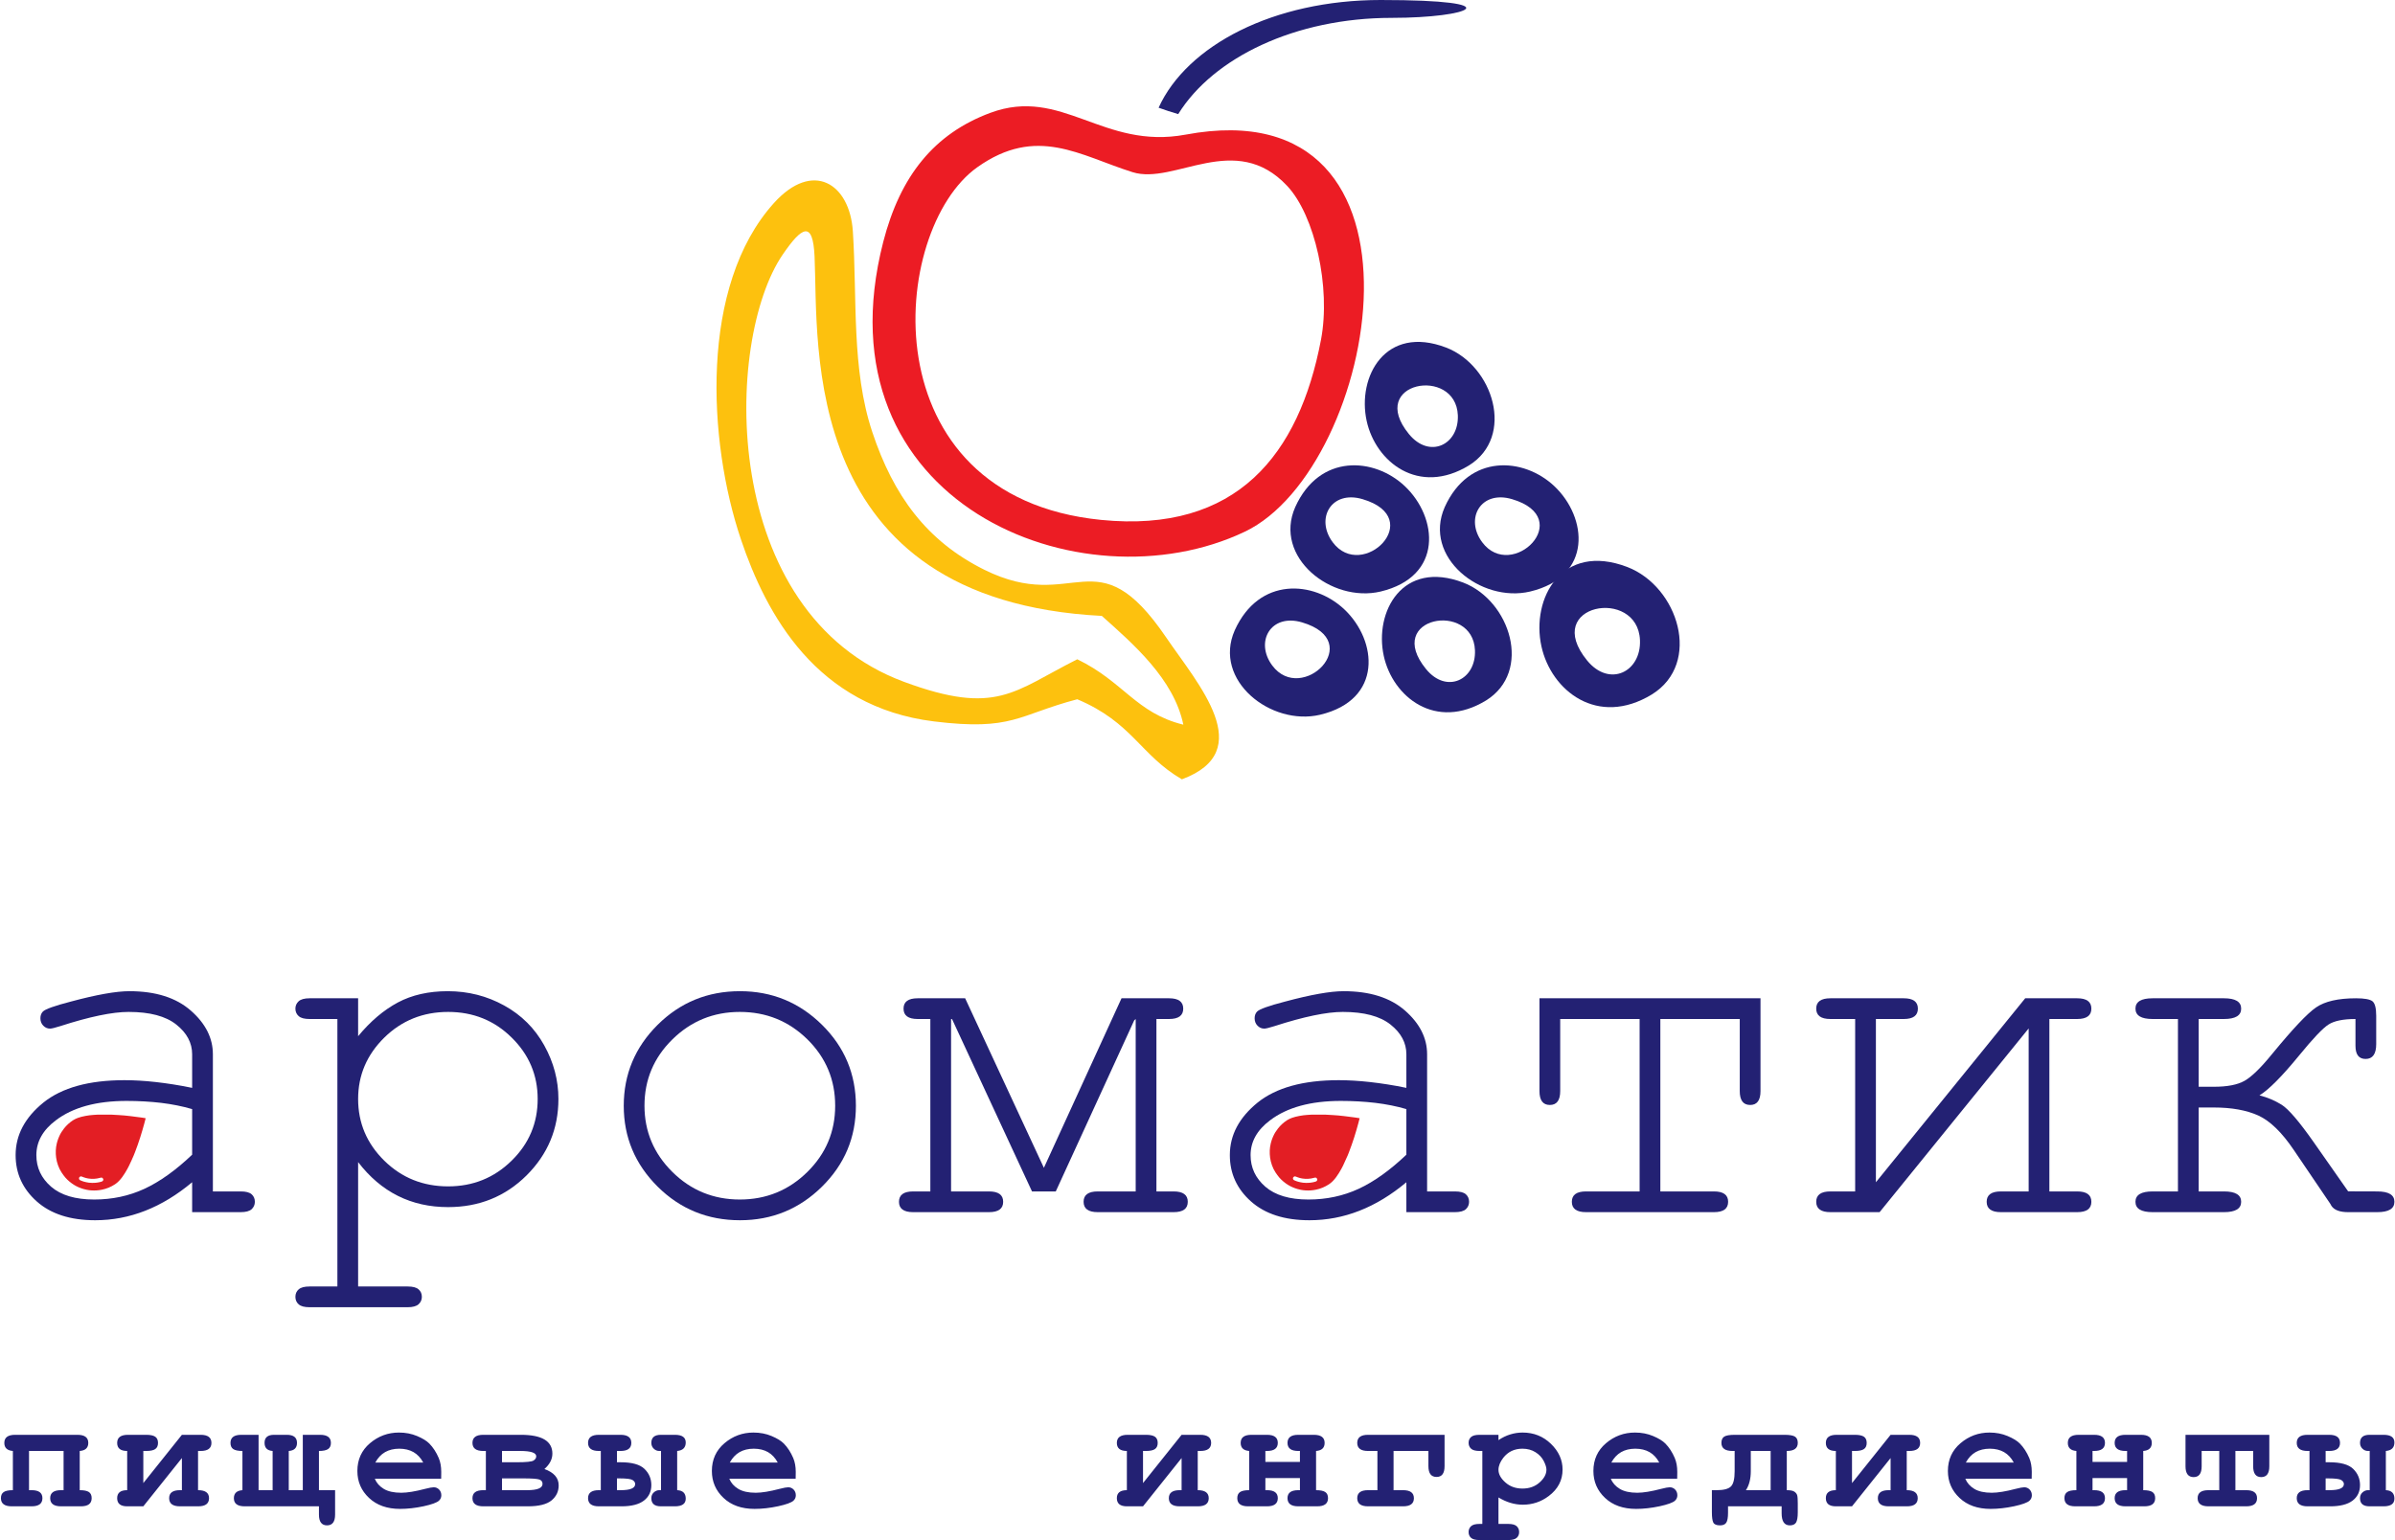
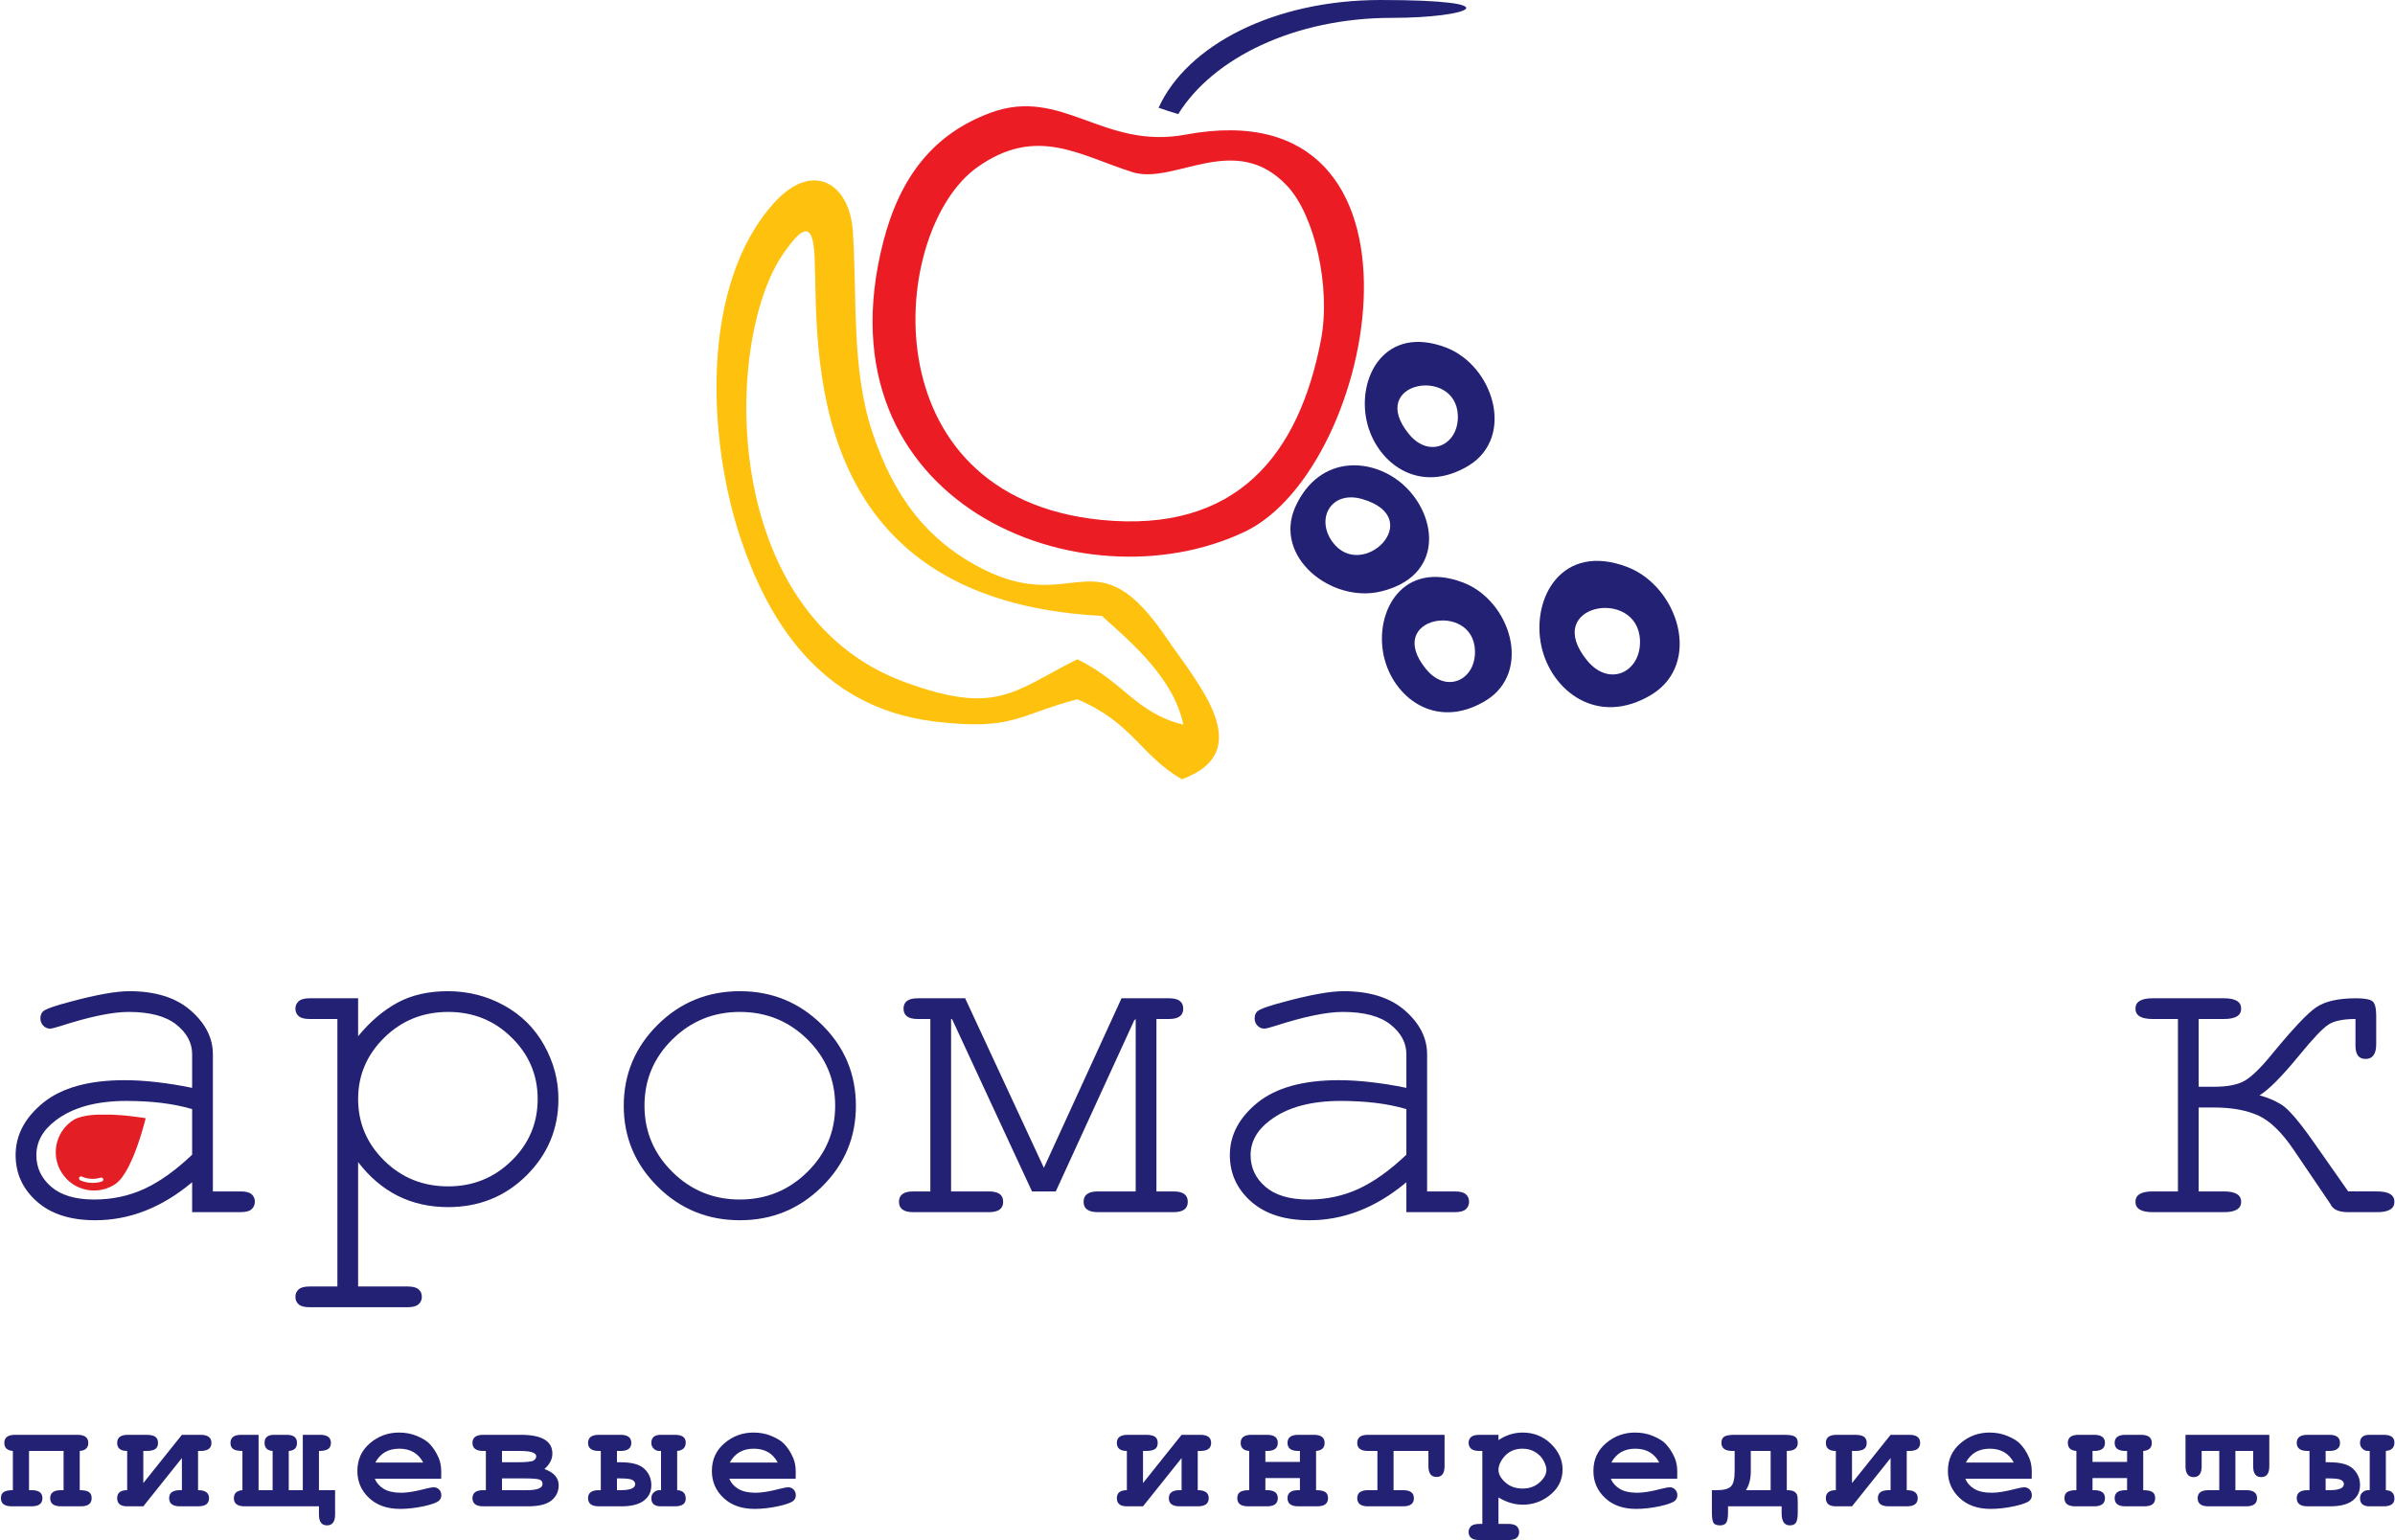
<svg xmlns="http://www.w3.org/2000/svg" width="1912" height="1230" viewBox="0 0 1912 1230" fill="none">
  <path fill-rule="evenodd" clip-rule="evenodd" d="M1054.58 271.369C1037.1 362.935 987.43 425.983 879.015 415.173C692.652 396.584 709.881 183.503 780.209 133.555C827.667 99.856 862.075 124.265 904.164 137.494C937.562 147.984 986.14 104.056 1027.69 148.564C1049.74 172.183 1062.56 229.561 1054.58 271.369ZM790.628 90.106C745.97 106.686 718.721 140.264 705.122 193.172C651.484 401.924 863.355 486.811 993.82 424.573C1100.53 373.665 1156.24 68.397 946.592 107.496C880.445 119.835 847.906 68.857 790.628 90.106Z" fill="#EC1C24" />
  <path fill-rule="evenodd" clip-rule="evenodd" d="M879.635 491.84C904.624 514.21 937.072 542.118 944.702 578.697C906.964 569.457 897.004 544.368 860.015 526.479C809.237 552.048 795.598 571.787 721.851 544.548C573.687 489.821 577.777 271.869 624.965 203.142C640.104 181.083 648.974 175.593 650.294 204.842C653.484 275.329 637.264 479.331 879.635 491.84ZM591.506 430.763C611.745 490.75 651.784 564.607 745.64 576.107C808.607 583.827 812.487 570.927 860.015 558.408C904.124 577.007 910.243 602.936 943.532 622.335C1004.53 599.766 956.482 546.518 930.963 509C874.815 426.473 858.435 491.05 785.748 454.952C739.79 432.113 713.221 395.734 696.362 344.976C679.653 294.678 684.382 238.891 680.863 184.723C678.393 146.594 648.924 127.625 617.775 162.224C558.417 228.151 564.977 352.116 591.506 430.763Z" fill="#FDC10E" />
-   <path fill-rule="evenodd" clip-rule="evenodd" d="M1207.1 398.604C1258.72 413.863 1206.86 464.711 1183.28 433.003C1169.25 414.143 1182.13 391.224 1207.1 398.604ZM1153.37 404.954C1135.77 444.882 1182.19 481.611 1221.46 472.401C1271.89 460.372 1267.26 413.124 1240.84 388.204C1216.44 365.205 1172.74 362.006 1153.37 404.954Z" fill="#232173" />
  <path fill-rule="evenodd" clip-rule="evenodd" d="M1087.76 398.604C1139.36 413.863 1087.51 464.711 1063.93 433.003C1049.91 414.143 1062.78 391.224 1087.76 398.604ZM1034.02 404.954C1016.42 444.882 1062.84 481.611 1102.11 472.401C1152.53 460.372 1147.9 413.124 1121.48 388.204C1097.09 365.205 1053.39 362.006 1034.02 404.954Z" fill="#232173" />
-   <path fill-rule="evenodd" clip-rule="evenodd" d="M1039.47 497.01C1091.08 512.26 1039.22 563.108 1015.64 531.399C1001.62 512.53 1014.49 489.62 1039.47 497.01ZM985.73 503.35C968.131 543.288 1014.55 580.007 1053.82 570.797C1104.25 558.768 1099.62 511.52 1073.2 486.601C1048.81 463.591 1005.1 460.402 985.73 503.35Z" fill="#232173" />
  <path fill-rule="evenodd" clip-rule="evenodd" d="M1138.44 534.289C1104.42 492.59 1175.91 479.831 1177.51 519.319C1178.46 542.798 1154.91 554.468 1138.44 534.289ZM1186.39 559.348C1223.45 536.289 1205.82 479.781 1168.19 465.251C1119.76 446.752 1096.95 488.38 1104.72 523.869C1111.9 556.618 1146.18 583.897 1186.39 559.348Z" fill="#232173" />
  <path fill-rule="evenodd" clip-rule="evenodd" d="M1267.02 527.409C1230.24 482.351 1307.52 468.561 1309.24 511.229C1310.26 536.618 1284.81 549.218 1267.02 527.409ZM1318.84 554.498C1358.89 529.569 1339.83 468.501 1299.17 452.802C1246.83 432.813 1222.17 477.811 1230.57 516.149C1238.32 551.548 1275.38 581.027 1318.84 554.498Z" fill="#232173" />
  <path fill-rule="evenodd" clip-rule="evenodd" d="M1124.77 346.606C1090.75 304.908 1162.25 292.148 1163.84 331.637C1164.79 355.116 1141.24 366.785 1124.77 346.606ZM1172.73 371.665C1209.78 348.606 1192.15 292.098 1154.52 277.569C1106.1 259.07 1083.28 300.708 1091.06 336.177C1098.23 368.935 1132.51 396.214 1172.73 371.665Z" fill="#232173" />
  <path fill-rule="evenodd" clip-rule="evenodd" d="M63.668 939.79C64.598 939.18 64.918 939.43 65.608 939.68C66.457 939.98 67.408 940.44 68.308 940.62L69.377 940.89C69.747 940.97 70.147 941.08 70.507 941.12C72.147 941.3 73.267 941.5 75.067 941.37C77.137 941.21 77.867 941.12 79.837 940.59C80.977 940.29 81.567 940.16 82.297 941.26C82.717 941.9 82.477 942.85 81.667 943.38C81.287 943.64 79.417 944.04 78.907 944.15C78.467 944.24 78.017 944.31 77.587 944.37L76.227 944.53C74.707 944.72 72.527 944.63 70.997 944.46C69.647 944.3 68.537 943.99 67.278 943.7C67.058 943.65 66.908 943.59 66.678 943.52C66.468 943.46 66.258 943.39 66.038 943.31C65.538 943.14 64.018 942.61 63.648 942.29C62.858 941.62 62.868 940.32 63.668 939.79ZM58.278 894.612C55.508 896.432 53.078 898.662 51.068 901.222C49.618 903.072 48.298 905.142 47.358 907.272C46.828 908.501 46.268 909.761 45.908 911.051L45.358 912.991C44.438 916.741 44.288 920.591 44.819 924.461C45.358 928.471 46.878 932.851 49.108 936.22C50.048 937.65 51.118 939.18 52.218 940.42C54.218 942.69 56.668 944.7 59.158 946.24C61.498 947.68 64.028 948.73 66.638 949.5C67.537 949.77 68.328 949.94 69.247 950.13C71.887 950.67 74.557 950.79 77.237 950.62C78.637 950.54 80.057 950.32 81.427 950.04C85.147 949.28 88.537 947.89 91.887 945.68C96.227 942.81 99.426 937.51 101.776 933.291C101.866 933.131 101.886 933.06 101.976 932.891C102.056 932.731 102.116 932.65 102.196 932.501C102.296 932.321 102.296 932.271 102.396 932.091L103.016 930.901C104.356 928.111 105.556 925.501 106.766 922.651L107.426 920.971C107.566 920.661 107.656 920.421 107.776 920.111C109.236 916.221 110.686 912.321 111.916 908.352C112.526 906.392 113.186 904.442 113.716 902.452L115.166 897.302C115.446 896.152 115.836 895.032 116.066 893.862C116.136 893.512 116.266 893.302 116.276 892.972L113.716 892.552C113.396 892.522 113.146 892.452 112.806 892.422L104.926 891.402C104.596 891.362 104.336 891.312 104.016 891.292C103.736 891.272 103.446 891.232 103.156 891.192C101.076 890.912 97.386 890.612 95.156 890.482L89.827 890.172C89.507 890.152 89.267 890.152 88.957 890.132L78.177 890.112L75.387 890.282C75.077 890.302 74.787 890.322 74.497 890.342C70.857 890.542 65.438 891.512 62.298 892.672C61.088 893.122 59.578 893.752 58.278 894.612Z" fill="#E31E24" />
  <path fill-rule="evenodd" clip-rule="evenodd" d="M940.602 91.116C968.621 45.968 1034.09 14.269 1111.03 14.269C1174.17 14.269 1208.56 0 1102.25 0C1016.69 0 947.572 36.289 924.943 86.017C930.043 87.826 935.242 89.586 940.602 91.116Z" fill="#232173" />
  <path d="M50.758 1158.69H23.169V1190.01H25.229C30.989 1190.01 33.869 1192.13 33.869 1196.39C33.869 1200.73 30.989 1202.9 25.229 1202.9H9.38C3.62 1202.9 0.74 1200.73 0.74 1196.39C0.74 1194.13 1.47 1192.5 2.96 1191.51C4.42 1190.5 6.87 1190.01 10.28 1190.01V1158.69C5.73 1158.34 3.45 1156.19 3.45 1152.24C3.45 1147.94 6.33 1145.8 12.09 1145.8H61.838C67.597 1145.8 70.477 1147.94 70.477 1152.24C70.477 1156.19 68.198 1158.34 63.648 1158.69V1190.01C67.017 1190.01 69.448 1190.5 70.947 1191.47C72.427 1192.46 73.177 1194.09 73.177 1196.39C73.177 1200.73 70.307 1202.9 64.548 1202.9H48.688C42.938 1202.9 40.059 1200.73 40.059 1196.39C40.059 1192.13 42.938 1190.01 48.688 1190.01H50.758V1158.69ZM101.526 1190.01V1158.69C96.196 1158.69 93.537 1156.54 93.537 1152.26C93.537 1147.94 96.406 1145.8 102.166 1145.8H116.735C120.015 1145.8 122.405 1146.29 123.905 1147.3C125.385 1148.31 126.145 1149.96 126.145 1152.26C126.145 1154.54 125.415 1156.17 123.925 1157.18C122.465 1158.19 120.065 1158.69 116.735 1158.69H114.416V1184.34L145.214 1145.8H160.174C165.923 1145.8 168.803 1147.94 168.803 1152.26C168.803 1156.54 165.923 1158.69 160.174 1158.69H158.104V1190.01C163.954 1190.01 166.874 1192.13 166.874 1196.41C166.874 1200.73 163.994 1202.9 158.234 1202.9H143.674C137.915 1202.9 135.035 1200.73 135.035 1196.41C135.035 1192.13 137.915 1190.01 143.674 1190.01H145.214V1164.36L114.416 1202.9H101.526C96.196 1202.9 93.537 1200.73 93.537 1196.39C93.537 1192.13 96.196 1190.01 101.526 1190.01ZM217.641 1190.01V1158.69C213.342 1158.38 211.202 1156.21 211.202 1152.18C211.202 1147.92 213.732 1145.8 218.801 1145.8H228.981C234.401 1145.8 237.101 1147.94 237.101 1152.24C237.101 1156.24 234.911 1158.38 230.531 1158.69V1190.01H241.74V1145.8H255.54C261.29 1145.8 264.17 1147.94 264.17 1152.24C264.17 1154.52 263.42 1156.15 261.94 1157.16C260.43 1158.17 258.01 1158.69 254.63 1158.69V1190.01H267.519V1209.49C267.519 1215.23 265.38 1218.11 261.06 1218.11C256.78 1218.11 254.63 1215.23 254.63 1209.49V1202.9H195.342C189.583 1202.9 186.713 1200.75 186.713 1196.45C186.713 1192.5 188.983 1190.35 193.542 1190.01V1158.69C190.163 1158.69 187.743 1158.19 186.233 1157.2C184.753 1156.21 184.003 1154.56 184.003 1152.24C184.003 1147.94 186.883 1145.8 192.633 1145.8H206.432V1190.01H217.641ZM352.196 1180.86H299.218C300.568 1184.21 302.958 1186.91 306.388 1188.98C309.808 1191.04 314.448 1192.07 320.317 1192.07C325.107 1192.07 331.457 1191.04 339.407 1188.95C342.676 1188.12 344.956 1187.69 346.216 1187.69C347.936 1187.69 349.376 1188.29 350.556 1189.51C351.736 1190.74 352.326 1192.26 352.326 1194.11C352.326 1195.81 351.696 1197.23 350.426 1198.41C348.756 1199.95 344.656 1201.44 338.147 1202.86C331.637 1204.25 325.387 1204.96 319.368 1204.96C309.058 1204.96 300.788 1202.04 294.598 1196.19C288.389 1190.37 285.299 1183.2 285.299 1174.67C285.299 1165.6 288.649 1158.21 295.348 1152.52C302.048 1146.83 309.768 1143.99 318.487 1143.99C323.747 1143.99 328.557 1144.91 332.947 1146.76C337.347 1148.61 340.617 1150.61 342.736 1152.76C345.766 1155.85 348.256 1159.7 350.236 1164.29C351.586 1167.47 352.256 1171.17 352.256 1175.38L352.196 1180.86ZM337.887 1167.97C335.907 1164.25 333.327 1161.48 330.147 1159.63C326.947 1157.8 323.147 1156.88 318.747 1156.88C314.388 1156.88 310.598 1157.8 307.398 1159.63C304.218 1161.48 301.628 1164.25 299.608 1167.97H337.887ZM387.885 1190.01V1158.69H385.815C380.065 1158.69 377.185 1156.54 377.185 1152.24C377.185 1147.94 380.065 1145.8 385.815 1145.8H415.834C432.603 1145.8 440.983 1150.8 440.983 1160.83C440.983 1165.28 438.863 1169.38 434.623 1173.12C442.213 1175.83 446.012 1180.19 446.012 1186.18C446.012 1191.04 444.102 1195.03 440.303 1198.19C436.473 1201.33 430.183 1202.9 421.413 1202.9H385.815C380.065 1202.9 377.185 1200.73 377.185 1196.39C377.185 1192.13 380.065 1190.01 385.815 1190.01H387.885ZM400.774 1167.71H412.654C420.063 1167.71 424.483 1167.26 425.923 1166.36C427.363 1165.45 428.093 1164.31 428.093 1162.98C428.093 1160.12 423.823 1158.69 415.274 1158.69H400.774V1167.71ZM400.774 1190.01H420.753C429.003 1190.01 433.123 1188.33 433.123 1184.98C433.123 1183.24 432.243 1182.06 430.483 1181.48C428.723 1180.9 424.573 1180.6 418.044 1180.6H400.774V1190.01ZM478.091 1145.8H495.36C501.12 1145.8 504 1147.94 504 1152.24C504 1156.54 501.12 1158.69 495.36 1158.69H492.531V1167.71H495.3C504.45 1167.71 510.85 1169.47 514.5 1173.01C518.159 1176.56 519.979 1180.86 519.979 1185.93C519.979 1191.21 517.989 1195.36 514.01 1198.36C510.02 1201.39 504.09 1202.9 496.2 1202.9H478.091C472.331 1202.9 469.461 1200.73 469.461 1196.39C469.461 1192.13 472.331 1190.01 478.091 1190.01H479.641V1158.69H478.091C472.331 1158.69 469.461 1156.54 469.461 1152.24C469.461 1147.94 472.331 1145.8 478.091 1145.8ZM492.531 1190.01H495.49C503.23 1190.01 507.09 1188.38 507.09 1185.11C507.09 1183.86 506.38 1182.79 504.99 1181.91C503.57 1181.03 500.09 1180.6 494.55 1180.6H492.531V1190.01ZM527.719 1158.69H526.299C524.619 1158.69 523.159 1158.08 521.899 1156.86C520.629 1155.63 519.979 1154.09 519.979 1152.24C519.979 1147.94 522.519 1145.8 527.589 1145.8H538.799C544.558 1145.8 547.438 1147.84 547.438 1151.92C547.438 1156.02 545.159 1158.28 540.609 1158.69V1190.01C545.159 1190.22 547.438 1192.48 547.438 1196.78C547.438 1200.86 544.558 1202.9 538.799 1202.9H527.589C522.519 1202.9 519.979 1200.75 519.979 1196.45C519.979 1194.5 520.649 1192.93 521.979 1191.77C523.309 1190.59 524.749 1190.01 526.299 1190.01H527.719V1158.69ZM635.195 1180.86H582.227C583.577 1184.21 585.957 1186.91 589.397 1188.98C592.816 1191.04 597.456 1192.07 603.316 1192.07C608.106 1192.07 614.466 1191.04 622.415 1188.95C625.685 1188.12 627.955 1187.69 629.225 1187.69C630.945 1187.69 632.385 1188.29 633.565 1189.51C634.745 1190.74 635.325 1192.26 635.325 1194.11C635.325 1195.81 634.705 1197.23 633.435 1198.41C631.765 1199.95 627.655 1201.44 621.145 1202.86C614.646 1204.25 608.386 1204.96 602.376 1204.96C592.066 1204.96 583.787 1202.04 577.607 1196.19C571.397 1190.37 568.308 1183.2 568.308 1174.67C568.308 1165.6 571.657 1158.21 578.357 1152.52C585.057 1146.83 592.776 1143.99 601.496 1143.99C606.756 1143.99 611.566 1144.91 615.956 1146.76C620.355 1148.61 623.615 1150.61 625.745 1152.76C628.775 1155.85 631.265 1159.7 633.245 1164.29C634.595 1167.47 635.265 1171.17 635.265 1175.38L635.195 1180.86ZM620.895 1167.97C618.915 1164.25 616.335 1161.48 613.156 1159.63C609.956 1157.8 606.156 1156.88 601.746 1156.88C597.386 1156.88 593.606 1157.8 590.407 1159.63C587.227 1161.48 584.627 1164.25 582.607 1167.97H620.895ZM899.614 1190.01V1158.69C894.284 1158.69 891.614 1156.54 891.614 1152.26C891.614 1147.94 894.494 1145.8 900.254 1145.8H914.824C918.104 1145.8 920.493 1146.29 921.993 1147.3C923.473 1148.31 924.233 1149.96 924.233 1152.26C924.233 1154.54 923.503 1156.17 922.013 1157.18C920.553 1158.19 918.154 1158.69 914.824 1158.69H912.504V1184.34L943.303 1145.8H958.252C964.012 1145.8 966.891 1147.94 966.891 1152.26C966.891 1156.54 964.012 1158.69 958.252 1158.69H956.192V1190.01C962.042 1190.01 964.962 1192.13 964.962 1196.41C964.962 1200.73 962.082 1202.9 956.322 1202.9H941.763C936.003 1202.9 933.123 1200.73 933.123 1196.41C933.123 1192.13 936.003 1190.01 941.763 1190.01H943.303V1164.36L912.504 1202.9H899.614C894.284 1202.9 891.614 1200.73 891.614 1196.39C891.614 1192.13 894.284 1190.01 899.614 1190.01ZM1037.77 1180.34H1010.19V1190.01H1011.48C1017.23 1190.01 1020.11 1192.13 1020.11 1196.39C1020.11 1200.73 1017.23 1202.9 1011.48 1202.9H996.39C990.641 1202.9 987.761 1200.73 987.761 1196.39C987.761 1194.13 988.491 1192.5 989.971 1191.51C991.431 1190.5 993.881 1190.01 997.3 1190.01V1158.69C992.741 1158.34 990.461 1156.19 990.461 1152.24C990.461 1147.94 993.341 1145.8 999.1 1145.8H1011.48C1017.23 1145.8 1020.11 1147.94 1020.11 1152.24C1020.11 1156.54 1017.23 1158.69 1011.48 1158.69H1010.19V1167.45H1037.77V1158.69H1036.48C1030.72 1158.69 1027.85 1156.54 1027.85 1152.24C1027.85 1147.94 1030.72 1145.8 1036.48 1145.8H1048.86C1054.61 1145.8 1057.49 1147.94 1057.49 1152.24C1057.49 1156.19 1055.22 1158.34 1050.66 1158.69V1190.01C1054.03 1190.01 1056.46 1190.5 1057.96 1191.47C1059.45 1192.46 1060.2 1194.09 1060.2 1196.39C1060.2 1200.73 1057.32 1202.9 1051.56 1202.9H1036.48C1030.72 1202.9 1027.85 1200.73 1027.85 1196.39C1027.85 1192.13 1030.72 1190.01 1036.48 1190.01H1037.77V1180.34ZM1112.52 1190.01H1120.12C1125.88 1190.01 1128.76 1192.16 1128.76 1196.45C1128.76 1200.75 1125.88 1202.9 1120.12 1202.9H1092.15C1086.39 1202.9 1083.52 1200.73 1083.52 1196.39C1083.52 1192.13 1086.39 1190.01 1092.15 1190.01H1099.63V1158.69H1092.15C1086.39 1158.69 1083.52 1156.54 1083.52 1152.24C1083.52 1147.94 1086.39 1145.8 1092.15 1145.8H1153.24V1170.84C1153.24 1176.58 1151.11 1179.44 1146.84 1179.44C1142.52 1179.44 1140.35 1176.58 1140.35 1170.84V1158.69H1112.52V1190.01ZM1196.28 1195.81V1216.95H1204.01C1207.21 1216.95 1209.47 1217.55 1210.8 1218.75C1212.11 1219.96 1212.78 1221.52 1212.78 1223.46C1212.78 1225.39 1212.11 1226.94 1210.8 1228.1C1209.47 1229.26 1207.21 1229.84 1204.01 1229.84H1181.2C1177.99 1229.84 1175.74 1229.26 1174.41 1228.1C1173.1 1226.94 1172.43 1225.39 1172.43 1223.46C1172.43 1221.52 1173.1 1219.96 1174.41 1218.75C1175.74 1217.55 1177.99 1216.95 1181.2 1216.95H1183.39V1158.69H1181.2C1177.99 1158.69 1175.74 1158.08 1174.41 1156.88C1173.1 1155.68 1172.43 1154.11 1172.43 1152.18C1172.43 1150.24 1173.1 1148.7 1174.41 1147.54C1175.74 1146.38 1177.99 1145.8 1181.2 1145.8H1196.28V1150.05C1199.28 1148.01 1202.4 1146.48 1205.64 1145.5C1208.87 1144.49 1212.2 1143.99 1215.59 1143.99C1224.4 1143.99 1231.92 1146.98 1238.13 1152.97C1244.33 1158.96 1247.45 1165.82 1247.45 1173.55C1247.45 1182.08 1243.78 1189.13 1236.43 1194.67C1230.31 1199.29 1223.39 1201.61 1215.72 1201.61C1212.41 1201.61 1209.12 1201.11 1205.9 1200.15C1202.66 1199.18 1199.46 1197.74 1196.28 1195.81ZM1234.56 1173.62C1234.56 1171.81 1233.85 1169.51 1232.41 1166.7C1230.99 1163.91 1228.8 1161.56 1225.84 1159.7C1222.87 1157.83 1219.41 1156.88 1215.42 1156.88C1208.99 1156.88 1203.9 1159.31 1200.12 1164.14C1197.57 1167.47 1196.28 1170.67 1196.28 1173.74C1196.28 1177.2 1198.1 1180.56 1201.78 1183.82C1205.45 1187.09 1210 1188.72 1215.42 1188.72C1220.88 1188.72 1225.43 1187.11 1229.08 1183.86C1232.73 1180.62 1234.56 1177.2 1234.56 1173.62ZM1338.95 1180.86H1285.98C1287.33 1184.21 1289.71 1186.91 1293.15 1188.98C1296.57 1191.04 1301.21 1192.07 1307.07 1192.07C1311.86 1192.07 1318.22 1191.04 1326.17 1188.95C1329.44 1188.12 1331.71 1187.69 1332.98 1187.69C1334.7 1187.69 1336.14 1188.29 1337.32 1189.51C1338.5 1190.74 1339.08 1192.26 1339.08 1194.11C1339.08 1195.81 1338.46 1197.23 1337.19 1198.41C1335.52 1199.95 1331.41 1201.44 1324.9 1202.86C1318.39 1204.25 1312.14 1204.96 1306.13 1204.96C1295.82 1204.96 1287.54 1202.04 1281.36 1196.19C1275.15 1190.37 1272.06 1183.2 1272.06 1174.67C1272.06 1165.6 1275.41 1158.21 1282.11 1152.52C1288.81 1146.83 1296.52 1143.99 1305.25 1143.99C1310.51 1143.99 1315.32 1144.91 1319.7 1146.76C1324.11 1148.61 1327.37 1150.61 1329.5 1152.76C1332.53 1155.85 1335.02 1159.7 1337 1164.29C1338.35 1167.47 1339.02 1171.17 1339.02 1175.38L1338.95 1180.86ZM1324.65 1167.97C1322.67 1164.25 1320.09 1161.48 1316.91 1159.63C1313.71 1157.8 1309.91 1156.88 1305.5 1156.88C1301.14 1156.88 1297.36 1157.8 1294.16 1159.63C1290.98 1161.48 1288.38 1164.25 1286.36 1167.97H1324.65ZM1422.33 1202.9H1379.54V1208.05C1379.54 1211.9 1379.06 1214.54 1378.12 1215.98C1377.18 1217.4 1375.52 1218.11 1373.14 1218.11C1370.33 1218.11 1368.54 1217.36 1367.79 1215.87C1367.04 1214.39 1366.65 1211.64 1366.65 1207.6V1190.01H1370.43C1376.04 1190.01 1379.84 1189.02 1381.84 1187.04C1383.84 1185.09 1384.82 1181.01 1384.82 1174.84V1158.69C1384.28 1158.69 1383.72 1158.69 1383.14 1158.69C1377.22 1158.69 1374.26 1156.54 1374.26 1152.24C1374.26 1149.9 1374.99 1148.25 1376.47 1147.26C1377.95 1146.29 1380.83 1145.8 1385.07 1145.8H1424.52C1428.69 1145.8 1431.52 1146.29 1433 1147.26C1434.49 1148.25 1435.22 1149.9 1435.22 1152.24C1435.22 1156.54 1432.29 1158.69 1426.45 1158.69V1190.01C1429.37 1190.01 1431.41 1190.42 1432.55 1191.23C1433.71 1192.05 1434.44 1192.99 1434.74 1194.07C1435.07 1195.12 1435.22 1197.36 1435.22 1200.75V1207.6C1435.22 1211.68 1434.74 1214.43 1433.8 1215.92C1432.85 1217.38 1431.22 1218.11 1428.86 1218.11C1424.5 1218.11 1422.33 1214.89 1422.33 1208.42V1202.9ZM1397.71 1158.69V1174.84C1397.71 1181.01 1396.42 1186.06 1393.82 1190.01H1413.56V1158.69H1397.71ZM1465.62 1190.01V1158.69C1460.29 1158.69 1457.63 1156.54 1457.63 1152.26C1457.63 1147.94 1460.51 1145.8 1466.27 1145.8H1480.83C1484.12 1145.8 1486.5 1146.29 1488.01 1147.3C1489.49 1148.31 1490.24 1149.96 1490.24 1152.26C1490.24 1154.54 1489.51 1156.17 1488.03 1157.18C1486.57 1158.19 1484.16 1158.69 1480.83 1158.69H1478.51V1184.34L1509.32 1145.8H1524.27C1530.03 1145.8 1532.91 1147.94 1532.91 1152.26C1532.91 1156.54 1530.03 1158.69 1524.27 1158.69H1522.21V1190.01C1528.05 1190.01 1530.97 1192.13 1530.97 1196.41C1530.97 1200.73 1528.1 1202.9 1522.34 1202.9H1507.77C1502.01 1202.9 1499.14 1200.73 1499.14 1196.41C1499.14 1192.13 1502.01 1190.01 1507.77 1190.01H1509.32V1164.36L1478.51 1202.9H1465.62C1460.29 1202.9 1457.63 1200.73 1457.63 1196.39C1457.63 1192.13 1460.29 1190.01 1465.62 1190.01ZM1621.96 1180.86H1568.98C1570.34 1184.21 1572.72 1186.91 1576.16 1188.98C1579.58 1191.04 1584.22 1192.07 1590.08 1192.07C1594.87 1192.07 1601.23 1191.04 1609.18 1188.95C1612.44 1188.12 1614.72 1187.69 1615.99 1187.69C1617.71 1187.69 1619.15 1188.29 1620.33 1189.51C1621.51 1190.74 1622.09 1192.26 1622.09 1194.11C1622.09 1195.81 1621.47 1197.23 1620.2 1198.41C1618.52 1199.95 1614.42 1201.44 1607.91 1202.86C1601.4 1204.25 1595.15 1204.96 1589.14 1204.96C1578.82 1204.96 1570.55 1202.04 1564.36 1196.19C1558.16 1190.37 1555.06 1183.2 1555.06 1174.67C1555.06 1165.6 1558.41 1158.21 1565.12 1152.52C1571.82 1146.83 1579.53 1143.99 1588.25 1143.99C1593.52 1143.99 1598.33 1144.91 1602.71 1146.76C1607.12 1148.61 1610.38 1150.61 1612.51 1152.76C1615.54 1155.85 1618.03 1159.7 1620.01 1164.29C1621.36 1167.47 1622.03 1171.17 1622.03 1175.38L1621.96 1180.86ZM1607.65 1167.97C1605.68 1164.25 1603.1 1161.48 1599.92 1159.63C1596.72 1157.8 1592.92 1156.88 1588.51 1156.88C1584.15 1156.88 1580.37 1157.8 1577.17 1159.63C1573.99 1161.48 1571.39 1164.25 1569.37 1167.97H1607.65ZM1698.12 1180.34H1670.53V1190.01H1671.82C1677.58 1190.01 1680.46 1192.13 1680.46 1196.39C1680.46 1200.73 1677.58 1202.9 1671.82 1202.9H1656.74C1650.98 1202.9 1648.1 1200.73 1648.1 1196.39C1648.1 1194.13 1648.83 1192.5 1650.32 1191.51C1651.78 1190.5 1654.23 1190.01 1657.64 1190.01V1158.69C1653.09 1158.34 1650.81 1156.19 1650.81 1152.24C1650.81 1147.94 1653.69 1145.8 1659.45 1145.8H1671.82C1677.58 1145.8 1680.46 1147.94 1680.46 1152.24C1680.46 1156.54 1677.58 1158.69 1671.82 1158.69H1670.53V1167.45H1698.12V1158.69H1696.83C1691.07 1158.69 1688.19 1156.54 1688.19 1152.24C1688.19 1147.94 1691.07 1145.8 1696.83 1145.8H1709.2C1714.96 1145.8 1717.84 1147.94 1717.84 1152.24C1717.84 1156.19 1715.56 1158.34 1711.01 1158.69V1190.01C1714.38 1190.01 1716.81 1190.5 1718.31 1191.47C1719.79 1192.46 1720.54 1194.09 1720.54 1196.39C1720.54 1200.73 1717.67 1202.9 1711.91 1202.9H1696.83C1691.07 1202.9 1688.19 1200.73 1688.19 1196.39C1688.19 1192.13 1691.07 1190.01 1696.83 1190.01H1698.12V1180.34ZM1784.59 1158.69V1190.01H1793.23C1798.99 1190.01 1801.87 1192.13 1801.87 1196.39C1801.87 1200.73 1798.99 1202.9 1793.23 1202.9H1763.07C1757.31 1202.9 1754.43 1200.73 1754.43 1196.39C1754.43 1192.13 1757.31 1190.01 1763.07 1190.01H1771.7V1158.69H1757.65V1170.95C1757.65 1176.69 1755.53 1179.57 1751.25 1179.57C1746.93 1179.57 1744.76 1176.69 1744.76 1170.95V1145.8H1811.66V1170.95C1811.66 1176.69 1809.51 1179.57 1805.19 1179.57C1800.92 1179.57 1798.77 1176.69 1798.77 1170.95V1158.69H1784.59ZM1842.2 1145.8H1859.47C1865.23 1145.8 1868.1 1147.94 1868.1 1152.24C1868.1 1156.54 1865.23 1158.69 1859.47 1158.69H1856.63V1167.71H1859.4C1868.56 1167.71 1874.96 1169.47 1878.61 1173.01C1882.25 1176.56 1884.08 1180.86 1884.08 1185.93C1884.08 1191.21 1882.08 1195.36 1878.12 1198.36C1874.12 1201.39 1868.19 1202.9 1860.31 1202.9H1842.2C1836.44 1202.9 1833.56 1200.73 1833.56 1196.39C1833.56 1192.13 1836.44 1190.01 1842.2 1190.01H1843.74V1158.69H1842.2C1836.44 1158.69 1833.56 1156.54 1833.56 1152.24C1833.56 1147.94 1836.44 1145.8 1842.2 1145.8ZM1856.63 1190.01H1859.6C1867.33 1190.01 1871.2 1188.38 1871.2 1185.11C1871.2 1183.86 1870.49 1182.79 1869.09 1181.91C1867.68 1181.03 1864.19 1180.6 1858.65 1180.6H1856.63V1190.01ZM1891.81 1158.69H1890.39C1888.72 1158.69 1887.26 1158.08 1885.99 1156.86C1884.72 1155.63 1884.08 1154.09 1884.08 1152.24C1884.08 1147.94 1886.61 1145.8 1891.68 1145.8H1902.9C1908.65 1145.8 1911.53 1147.84 1911.53 1151.92C1911.53 1156.02 1909.26 1158.28 1904.7 1158.69V1190.01C1909.26 1190.22 1911.53 1192.48 1911.53 1196.78C1911.53 1200.86 1908.65 1202.9 1902.9 1202.9H1891.68C1886.61 1202.9 1884.08 1200.75 1884.08 1196.45C1884.08 1194.5 1884.74 1192.93 1886.08 1191.77C1887.41 1190.59 1888.85 1190.01 1890.39 1190.01H1891.81V1158.69Z" fill="#232173" />
  <path d="M153.394 967.989V944.1C129.235 964.359 103.456 974.449 76.007 974.449C56.078 974.449 40.539 969.409 29.299 959.38C18.059 949.35 12.47 937.04 12.47 922.431C12.47 906.412 19.879 892.482 34.619 880.503C49.418 868.593 71.027 862.603 99.356 862.603C107.026 862.603 115.306 863.073 124.325 864.083C133.275 865.093 142.964 866.573 153.394 868.733V841.874C153.394 832.795 149.154 824.855 140.745 818.185C132.265 811.455 119.615 808.096 102.656 808.096C89.727 808.096 71.557 811.865 48.208 819.405C43.898 820.745 41.209 821.425 39.998 821.425C37.849 821.425 36.029 820.615 34.549 819.065C32.999 817.515 32.259 815.495 32.259 813.145C32.259 810.925 32.929 809.176 34.209 807.826C36.099 805.876 43.568 803.186 56.618 799.816C77.147 794.296 92.756 791.536 103.256 791.536C124.255 791.536 140.605 796.726 152.314 807.016C164.094 817.315 169.953 828.955 169.953 841.944V951.44H192.162C196.262 951.44 199.152 952.18 200.902 953.73C202.592 955.21 203.462 957.23 203.462 959.72C203.462 962.07 202.592 964.019 200.902 965.639C199.152 967.189 196.262 967.989 192.162 967.989H153.394ZM153.394 885.693C145.584 883.403 137.375 881.783 128.625 880.713C119.945 879.703 110.726 879.163 101.106 879.163C76.947 879.163 58.098 884.343 44.508 894.702C34.209 902.442 29.029 911.731 29.029 922.431C29.029 932.461 32.929 940.81 40.809 947.67C48.678 954.47 60.118 957.9 75.197 957.9C89.597 957.9 102.916 955.07 115.306 949.35C127.615 943.63 140.334 934.551 153.394 922.101V885.693Z" fill="#232173" />
  <path d="M285.899 797.196V827.475C295.728 815.565 306.298 806.616 317.598 800.556C328.837 794.566 342.167 791.536 357.506 791.536C373.725 791.536 388.805 795.376 402.524 802.976C416.324 810.586 426.963 821.215 434.493 834.815C442.033 848.404 445.803 862.673 445.803 877.613C445.803 901.432 437.323 921.761 420.364 938.65C403.334 955.54 382.475 963.959 357.706 963.959C328.167 963.959 304.278 951.98 285.899 928.021V1027.35H325.477C329.507 1027.35 332.407 1028.09 334.157 1029.64C335.907 1031.12 336.777 1033.14 336.777 1035.63C336.777 1037.99 335.907 1039.94 334.157 1041.55C332.407 1043.1 329.507 1043.91 325.477 1043.91H247.14C243.1 1043.91 240.211 1043.17 238.461 1041.62C236.711 1040.14 235.831 1038.12 235.831 1035.63C235.831 1033.14 236.711 1031.12 238.461 1029.64C240.211 1028.09 243.1 1027.35 247.14 1027.35H269.35V813.745H247.14C243.1 813.745 240.211 813.005 238.461 811.456C236.711 809.916 235.831 807.896 235.831 805.466C235.831 803.116 236.711 801.166 238.461 799.546C240.211 797.996 243.1 797.196 247.14 797.196H285.899ZM429.243 877.613C429.243 858.564 422.313 842.144 408.454 828.555C394.654 814.895 377.695 808.096 357.776 808.096C337.657 808.096 320.697 814.955 306.768 828.625C292.839 842.344 285.899 858.704 285.899 877.613C285.899 896.722 292.839 913.141 306.768 926.871C320.697 940.54 337.657 947.4 357.776 947.4C377.565 947.4 394.454 940.6 408.384 926.941C422.313 913.351 429.243 896.862 429.243 877.613Z" fill="#232173" />
  <path d="M683.293 883.063C683.293 908.302 674.273 929.831 656.174 947.67C638.075 965.499 616.266 974.449 590.757 974.449C564.918 974.449 543.049 965.499 525.009 947.6C506.97 929.631 497.96 908.162 497.96 883.063C497.96 857.894 506.97 836.354 525.009 818.395C543.049 800.486 564.918 791.536 590.757 791.536C616.266 791.536 638.075 800.486 656.174 818.325C674.273 836.155 683.293 857.764 683.293 883.063ZM666.744 882.993C666.744 862.204 659.334 844.574 644.535 829.965C629.655 815.365 611.686 808.096 590.627 808.096C569.557 808.096 551.588 815.435 536.719 830.105C521.909 844.704 514.51 862.334 514.51 882.993C514.51 903.522 521.909 921.091 536.719 935.821C551.588 950.56 569.557 957.9 590.627 957.9C611.686 957.9 629.655 950.56 644.535 935.89C659.334 921.291 666.744 903.662 666.744 882.993Z" fill="#232173" />
  <path d="M842.857 951.44H823.877L760.08 813.885L759.27 813.745V951.44H789.559C797.088 951.44 800.858 954.2 800.858 959.72C800.858 965.229 797.088 967.989 789.559 967.989H728.991C721.451 967.989 717.682 965.229 717.682 959.72C717.682 954.2 721.451 951.44 728.991 951.44H742.721V813.745H732.621C725.081 813.745 721.322 810.986 721.322 805.466C721.322 799.956 725.081 797.196 732.621 797.196H770.509L833.367 932.591L895.345 797.196H933.303C940.843 797.196 944.612 799.956 944.612 805.466C944.612 810.986 940.843 813.745 933.303 813.745H923.213V951.44H936.933C944.472 951.44 948.242 954.2 948.242 959.72C948.242 965.229 944.472 967.989 936.933 967.989H876.365C868.835 967.989 865.066 965.229 865.066 959.72C865.066 954.2 868.835 951.44 876.365 951.44H906.654V813.745L905.444 814.895L842.857 951.44Z" fill="#232173" />
  <path d="M1122.75 967.989V944.1C1098.59 964.359 1072.81 974.449 1045.35 974.449C1025.43 974.449 1009.89 969.409 998.65 959.38C987.411 949.35 981.821 937.04 981.821 922.431C981.821 906.412 989.231 892.482 1003.96 880.503C1018.77 868.593 1040.37 862.603 1068.71 862.603C1076.38 862.603 1084.66 863.073 1093.68 864.083C1102.63 865.093 1112.32 866.573 1122.75 868.733V841.874C1122.75 832.795 1118.51 824.855 1110.1 818.185C1101.62 811.455 1088.97 808.096 1072 808.096C1059.08 808.096 1040.91 811.865 1017.56 819.405C1013.25 820.745 1010.56 821.425 1009.35 821.425C1007.19 821.425 1005.38 820.615 1003.9 819.065C1002.35 817.515 1001.61 815.495 1001.61 813.145C1001.61 810.925 1002.28 809.176 1003.56 807.826C1005.45 805.876 1012.92 803.186 1025.97 799.816C1046.5 794.296 1062.11 791.536 1072.61 791.536C1093.61 791.536 1109.96 796.726 1121.67 807.016C1133.44 817.315 1139.3 828.955 1139.3 841.944V951.44H1161.5C1165.61 951.44 1168.5 952.18 1170.25 953.73C1171.93 955.21 1172.81 957.23 1172.81 959.72C1172.81 962.07 1171.93 964.019 1170.25 965.639C1168.5 967.189 1165.61 967.989 1161.5 967.989H1122.75ZM1122.75 885.693C1114.94 883.403 1106.73 881.783 1097.98 880.713C1089.3 879.703 1080.08 879.163 1070.46 879.163C1046.3 879.163 1027.45 884.343 1013.86 894.702C1003.56 902.442 998.38 911.731 998.38 922.431C998.38 932.461 1002.28 940.81 1010.16 947.67C1018.03 954.47 1029.47 957.9 1044.55 957.9C1058.95 957.9 1072.27 955.07 1084.66 949.35C1096.97 943.63 1109.69 934.551 1122.75 922.101V885.693Z" fill="#232173" />
-   <path d="M1325.51 813.745V951.44H1368.32C1375.85 951.44 1379.62 954.2 1379.62 959.72C1379.62 965.229 1375.85 967.989 1368.32 967.989H1266.16C1258.62 967.989 1254.85 965.229 1254.85 959.72C1254.85 954.2 1258.62 951.44 1266.16 951.44H1308.96V813.745H1245.56V871.283C1245.56 878.693 1242.8 882.393 1237.28 882.393C1231.77 882.393 1229.01 878.693 1229.01 871.353V797.196H1405.46V871.353C1405.46 878.693 1402.7 882.393 1397.25 882.393C1391.66 882.393 1388.9 878.693 1388.9 871.283V813.745H1325.51Z" fill="#232173" />
-   <path d="M1500.55 967.989H1461.25C1453.71 967.989 1449.94 965.229 1449.94 959.72C1449.94 954.2 1453.71 951.44 1461.25 951.44H1481.03V813.745H1461.25C1453.71 813.745 1449.94 810.986 1449.94 805.466C1449.94 799.956 1453.71 797.196 1461.25 797.196H1519.8C1527.34 797.196 1531.1 799.956 1531.1 805.466C1531.1 810.986 1527.34 813.745 1519.8 813.745H1497.59V944.1L1616.78 797.196H1658.29C1665.83 797.196 1669.6 799.956 1669.6 805.466C1669.6 810.986 1665.83 813.745 1658.29 813.745H1636.08V951.44H1658.29C1665.83 951.44 1669.6 954.2 1669.6 959.72C1669.6 965.229 1665.83 967.989 1658.29 967.989H1597.33C1589.79 967.989 1586.02 965.229 1586.02 959.72C1586.02 954.2 1589.79 951.44 1597.33 951.44H1619.54V821.285L1500.55 967.989Z" fill="#232173" />
  <path d="M1880.45 813.745C1870.69 813.745 1863.49 815.225 1858.98 818.125C1854.4 821.015 1846.6 829.225 1835.56 842.754C1821.63 859.783 1811 870.413 1803.8 874.723C1810.12 876.333 1816.04 878.823 1821.56 882.253C1827.01 885.692 1835.56 895.652 1847.07 912.071L1874.59 951.37L1897.8 951.44C1906.96 951.44 1911.53 954.2 1911.53 959.72C1911.53 965.229 1906.96 967.989 1897.8 967.989H1874.59C1867.93 967.989 1863.42 966.309 1861.2 962.879C1860.8 962.069 1860.19 960.99 1859.25 959.72L1831.19 918.331C1821.7 904.262 1812.27 895.112 1802.85 890.802C1793.43 886.562 1781.65 884.413 1767.39 884.413H1755.27V951.44H1775.46C1784.62 951.44 1789.19 954.2 1789.19 959.72C1789.19 965.229 1784.62 967.989 1775.46 967.989H1718.53C1709.37 967.989 1704.8 965.229 1704.8 959.72C1704.8 954.2 1709.37 951.44 1718.53 951.44H1738.72V813.745H1718.53C1709.37 813.745 1704.8 810.986 1704.8 805.466C1704.8 799.956 1709.37 797.196 1718.53 797.196H1775.46C1784.62 797.196 1789.19 799.956 1789.19 805.466C1789.19 810.986 1784.62 813.745 1775.46 813.745H1755.27V867.853H1767.45C1778.09 867.853 1786.16 866.303 1791.82 863.143C1797.47 859.983 1804.94 852.714 1814.23 841.274C1830.38 821.625 1841.95 809.306 1849.02 804.466C1856.09 799.616 1866.72 797.196 1880.85 797.196C1887.57 797.196 1891.95 797.996 1893.97 799.546C1895.99 801.166 1897 804.996 1897 811.185V833.805C1897 841.674 1894.17 845.644 1888.52 845.644C1883.14 845.644 1880.45 842.144 1880.45 835.144V813.745Z" fill="#232173" />
-   <path fill-rule="evenodd" clip-rule="evenodd" d="M1032.81 939.79C1033.74 939.18 1034.07 939.43 1034.75 939.68C1035.6 939.98 1036.55 940.44 1037.45 940.62L1038.52 940.89C1038.89 940.97 1039.29 941.08 1039.65 941.12C1041.3 941.3 1042.41 941.5 1044.21 941.37C1046.29 941.21 1047.01 941.12 1048.98 940.59C1050.12 940.29 1050.71 940.16 1051.44 941.26C1051.86 941.9 1051.63 942.85 1050.81 943.38C1050.43 943.64 1048.56 944.04 1048.05 944.15C1047.61 944.24 1047.17 944.31 1046.73 944.37L1045.38 944.53C1043.86 944.72 1041.67 944.63 1040.15 944.46C1038.8 944.3 1037.69 943.99 1036.43 943.7C1036.2 943.65 1036.06 943.59 1035.83 943.52C1035.61 943.46 1035.4 943.39 1035.18 943.31C1034.69 943.14 1033.16 942.61 1032.79 942.29C1032 941.62 1032.01 940.32 1032.81 939.79ZM1027.42 894.612C1024.66 896.432 1022.23 898.662 1020.22 901.222C1018.76 903.072 1017.45 905.142 1016.51 907.272C1015.97 908.501 1015.41 909.761 1015.06 911.051L1014.51 912.991C1013.58 916.741 1013.44 920.591 1013.96 924.461C1014.51 928.471 1016.02 932.851 1018.25 936.22C1019.2 937.65 1020.26 939.18 1021.36 940.42C1023.37 942.69 1025.81 944.7 1028.31 946.24C1030.64 947.68 1033.17 948.73 1035.78 949.5C1036.68 949.77 1037.48 949.94 1038.39 950.13C1041.03 950.67 1043.7 950.79 1046.38 950.62C1047.78 950.54 1049.2 950.32 1050.57 950.04C1054.3 949.28 1057.68 947.89 1061.03 945.68C1065.37 942.81 1068.58 937.51 1070.92 933.291C1071.01 933.131 1071.03 933.06 1071.12 932.891C1071.2 932.731 1071.26 932.65 1071.35 932.501C1071.45 932.321 1071.45 932.271 1071.54 932.091L1072.17 930.901C1073.5 928.111 1074.7 925.501 1075.91 922.651L1076.58 920.971C1076.71 920.661 1076.8 920.421 1076.92 920.111C1078.39 916.221 1079.83 912.321 1081.07 908.352C1081.68 906.392 1082.34 904.442 1082.87 902.452L1084.31 897.302C1084.59 896.152 1084.98 895.032 1085.21 893.862C1085.28 893.512 1085.42 893.302 1085.42 892.972L1082.86 892.552C1082.55 892.522 1082.3 892.452 1081.95 892.422L1074.07 891.402C1073.74 891.362 1073.48 891.312 1073.16 891.292C1072.88 891.272 1072.59 891.232 1072.3 891.192C1070.22 890.912 1066.53 890.612 1064.31 890.482L1058.98 890.172C1058.66 890.152 1058.42 890.152 1058.1 890.132L1047.32 890.112L1044.54 890.282C1044.22 890.302 1043.94 890.322 1043.64 890.342C1040.01 890.542 1034.59 891.512 1031.45 892.672C1030.24 893.122 1028.72 893.752 1027.42 894.612Z" fill="#E31E24" />
</svg>